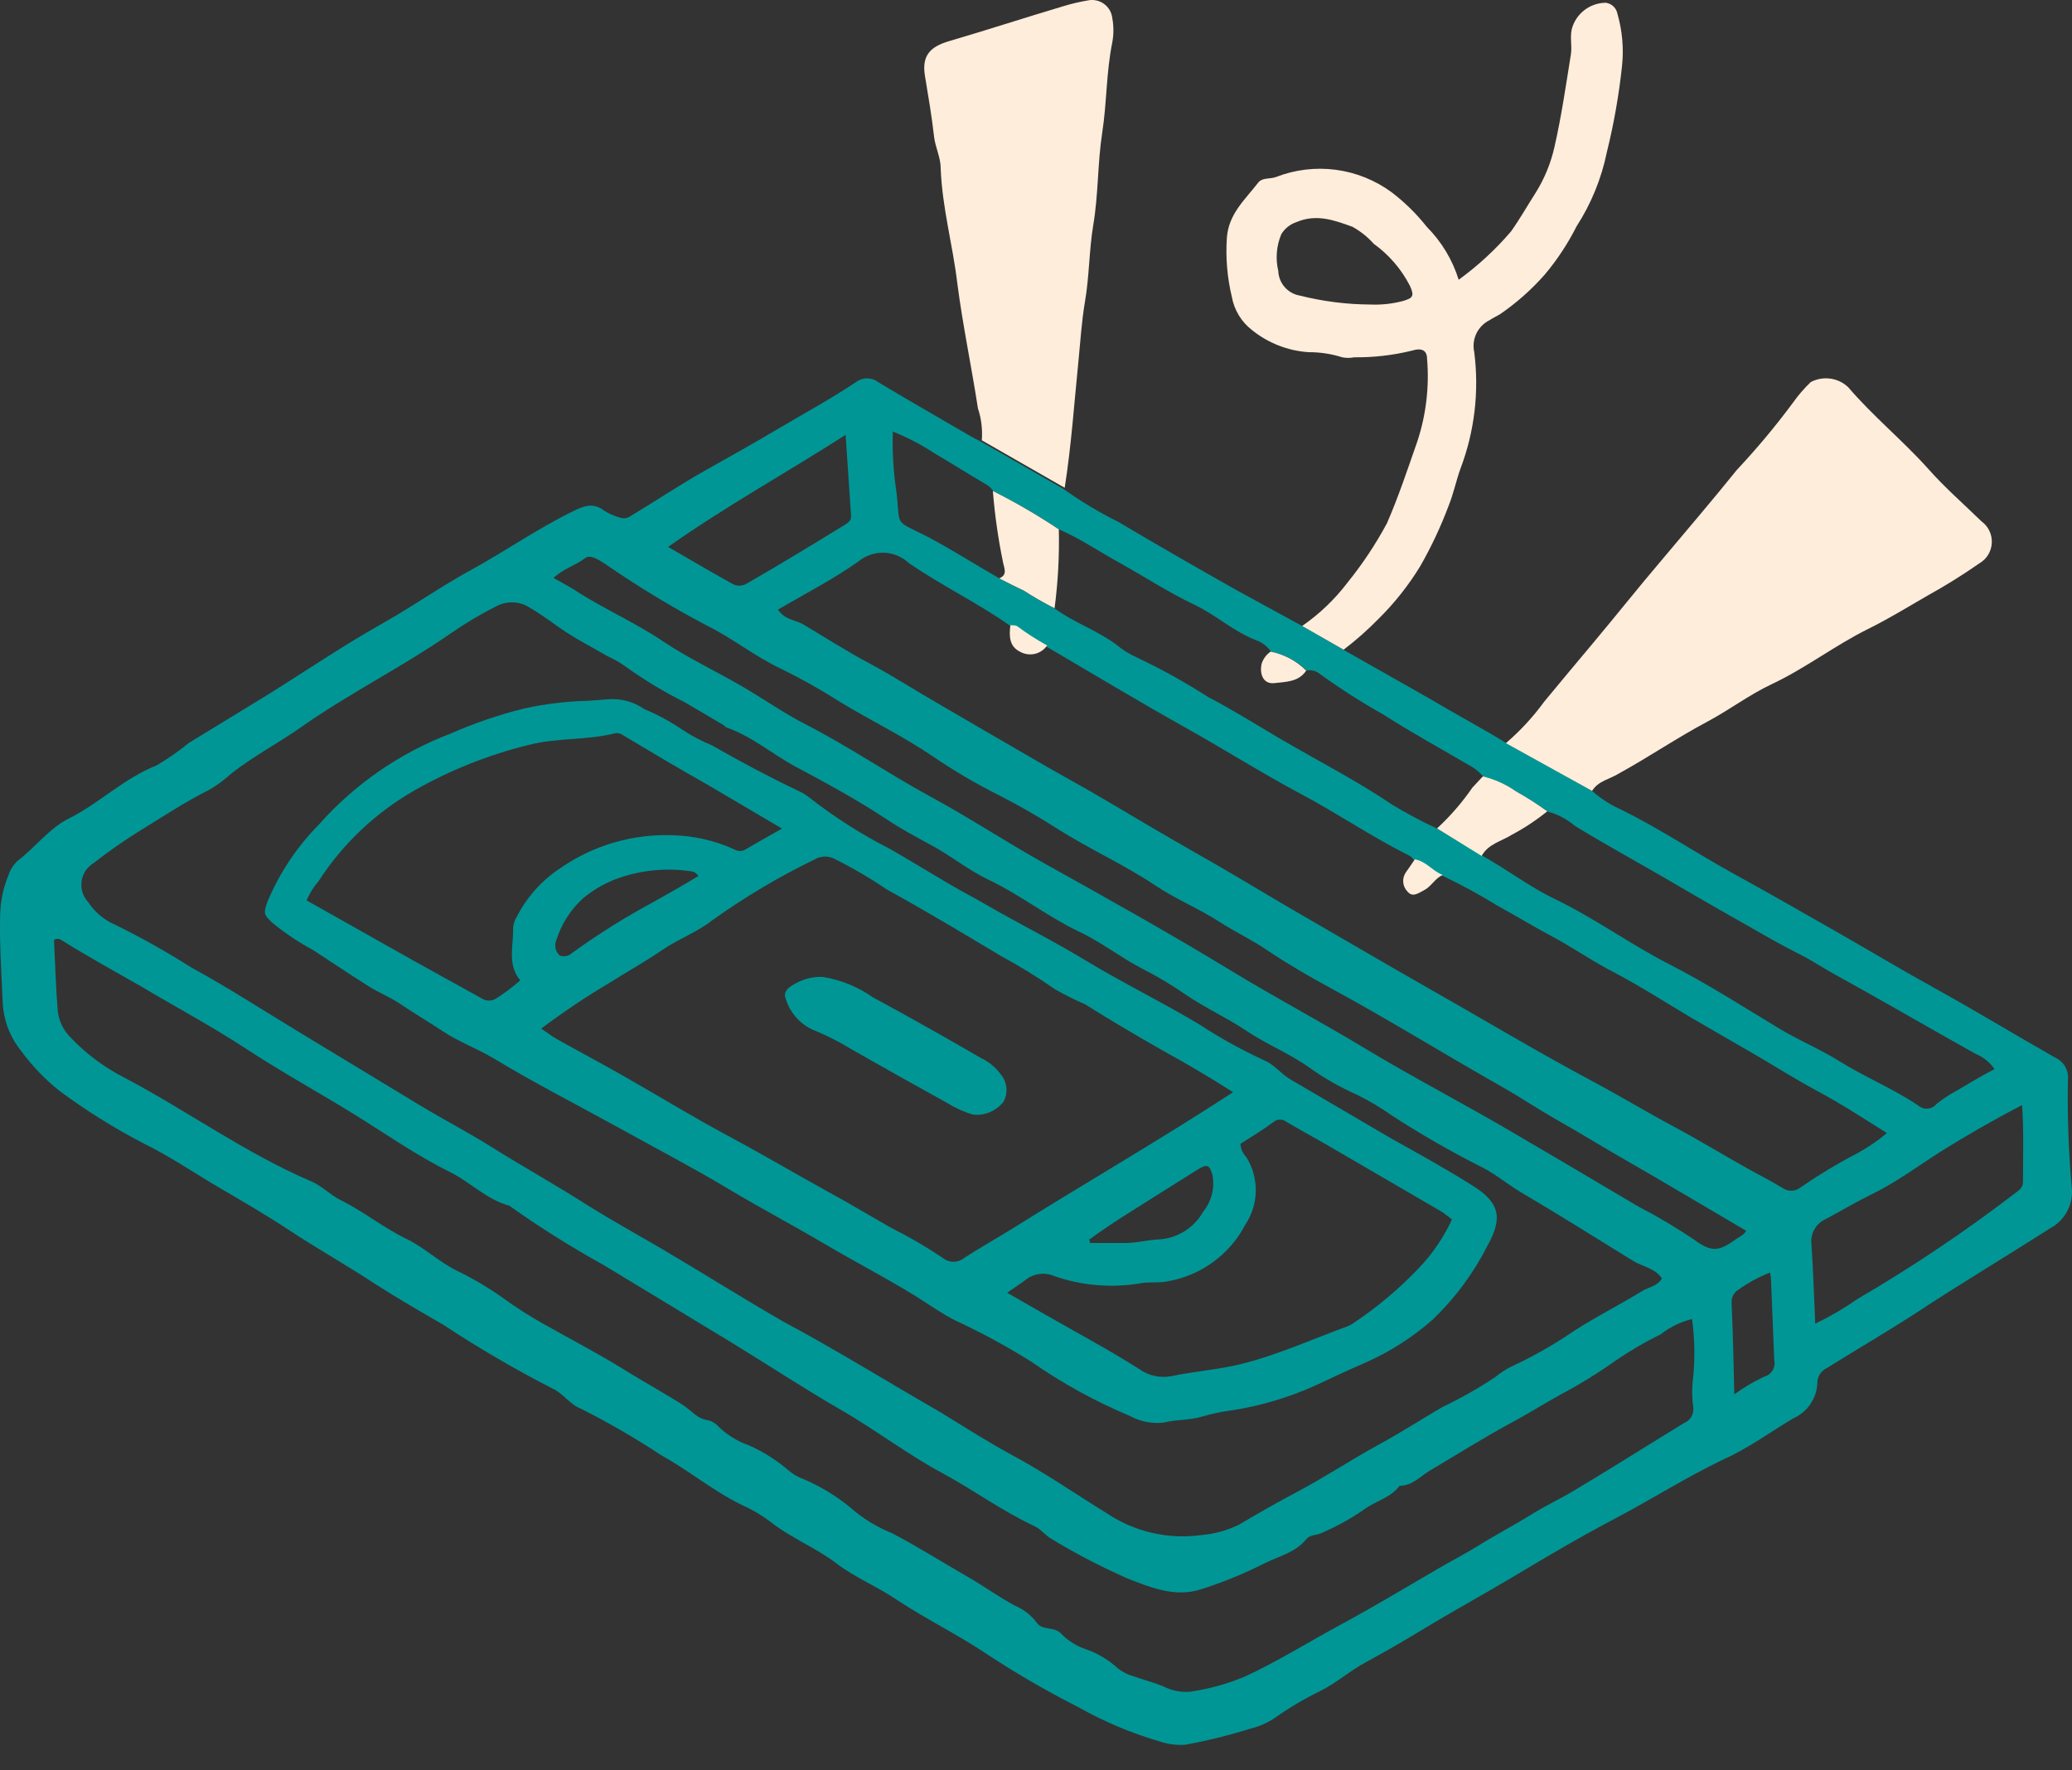
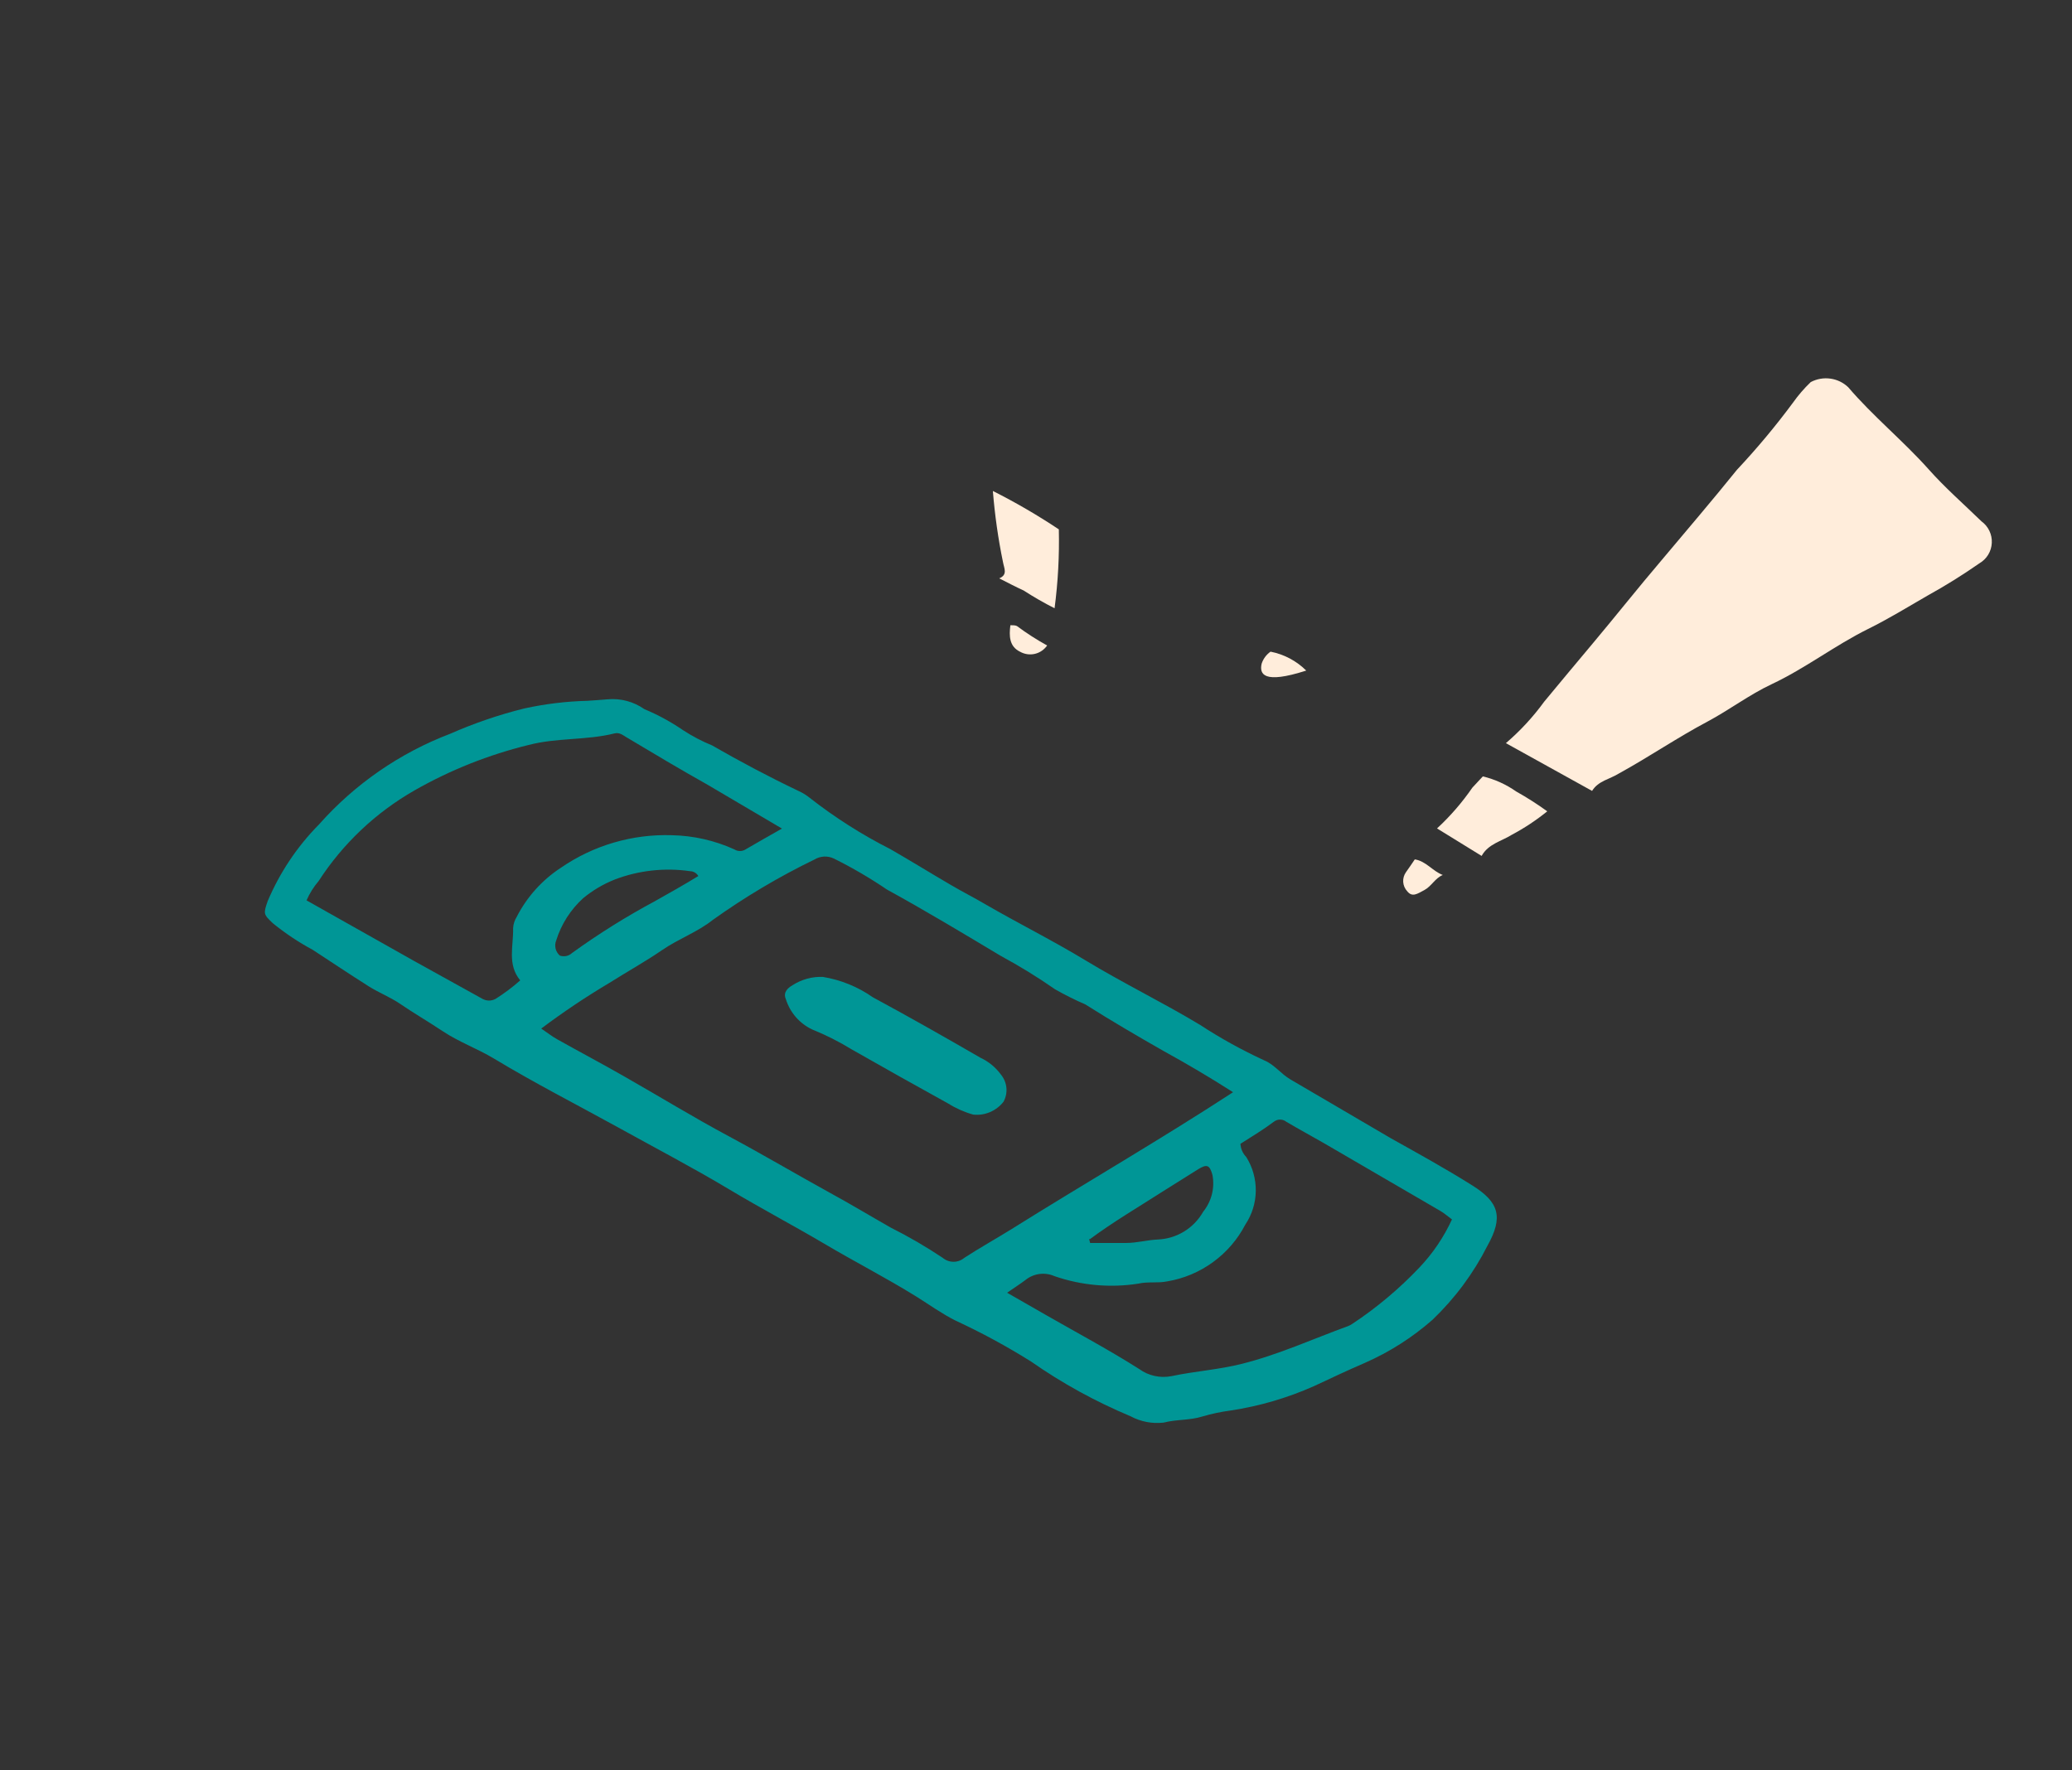
<svg xmlns="http://www.w3.org/2000/svg" width="55" height="47" viewBox="0 0 55 47" fill="none">
  <rect x="0" y="0" width="55" height="47" fill="#333333" stroke="none" />
-   <path d="M42.259 20.998C42.498 21.209 42.769 21.381 43.062 21.508C44.082 22.018 45.033 22.652 46.028 23.202C46.947 23.707 47.859 24.229 48.766 24.747C49.673 25.265 50.492 25.759 51.371 26.244C52.447 26.838 53.494 27.477 54.562 28.083C54.672 28.134 54.763 28.219 54.822 28.325C54.881 28.43 54.905 28.552 54.891 28.673C54.874 29.632 54.909 30.591 54.995 31.547C55.015 31.758 54.972 31.971 54.872 32.158C54.772 32.346 54.62 32.5 54.434 32.602C53.258 33.353 52.061 34.068 50.897 34.834C50.094 35.356 49.292 35.822 48.489 36.323C48.413 36.359 48.349 36.416 48.305 36.487C48.261 36.558 48.238 36.641 48.24 36.725C48.231 36.924 48.166 37.117 48.053 37.281C47.941 37.446 47.784 37.575 47.602 37.656C46.98 38.025 46.398 38.459 45.735 38.752C44.74 39.23 43.809 39.824 42.833 40.337C41.858 40.851 40.983 41.373 40.076 41.915C39.321 42.364 38.546 42.786 37.796 43.243C37.29 43.548 36.776 43.85 36.262 44.127C35.837 44.355 35.48 44.676 35.058 44.889C34.638 45.092 34.235 45.33 33.854 45.6C33.653 45.737 33.428 45.836 33.192 45.893C32.623 46.072 32.044 46.215 31.458 46.322C31.229 46.337 31 46.307 30.783 46.234C30.031 46.014 29.306 45.708 28.624 45.323C27.805 44.908 27.011 44.449 26.244 43.946C25.465 43.42 24.638 43.019 23.835 42.493C23.305 42.128 22.699 41.887 22.201 41.505C21.636 41.076 20.969 40.823 20.419 40.377C20.188 40.208 19.939 40.064 19.677 39.948C18.926 39.579 18.28 39.037 17.557 38.639C16.867 38.182 16.15 37.767 15.41 37.395C15.117 37.279 14.956 36.994 14.651 36.857C13.658 36.347 12.693 35.783 11.761 35.167C11.163 34.822 10.557 34.473 9.983 34.104C9.232 33.606 8.446 33.168 7.699 32.675C7.093 32.273 6.471 31.912 5.853 31.551C5.166 31.149 4.508 30.696 3.793 30.347C3.024 29.946 2.287 29.486 1.59 28.97C1.195 28.658 0.846 28.293 0.55 27.886C0.26 27.523 0.093 27.078 0.072 26.614C0.04 25.851 -0.016 25.048 0.004 24.29C0.011 23.924 0.087 23.563 0.229 23.226C0.277 23.081 0.361 22.951 0.474 22.849C0.943 22.491 1.313 21.982 1.839 21.725C2.641 21.323 3.3 20.657 4.159 20.32C4.458 20.145 4.742 19.946 5.01 19.726C5.708 19.296 6.411 18.875 7.105 18.445C8.116 17.815 9.112 17.137 10.139 16.559C10.942 16.109 11.693 15.575 12.5 15.134C13.423 14.628 14.286 14.022 15.237 13.56C15.518 13.424 15.755 13.339 16.04 13.56C16.165 13.638 16.3 13.697 16.441 13.737C16.49 13.757 16.543 13.765 16.595 13.758C16.647 13.752 16.696 13.732 16.738 13.701C17.409 13.299 18.071 12.854 18.745 12.476C19.42 12.099 20.066 11.734 20.716 11.348C21.366 10.963 22.089 10.57 22.723 10.144C22.807 10.08 22.91 10.045 23.016 10.045C23.122 10.045 23.225 10.08 23.309 10.144C24.112 10.63 24.955 11.108 25.778 11.589C25.854 11.633 25.938 11.674 26.019 11.714L28.218 12.974C28.686 13.308 29.18 13.605 29.695 13.861C30.719 14.471 31.759 15.065 32.794 15.652L34.565 16.619L35.664 17.253C36.435 17.691 37.21 18.128 37.98 18.566C38.647 18.967 39.321 19.32 39.987 19.73L42.259 20.998ZM26.524 15.354C26.737 15.463 26.946 15.587 27.167 15.68C27.433 15.851 27.707 16.01 27.99 16.153C28.507 16.526 29.117 16.735 29.631 17.113C29.793 17.249 29.972 17.363 30.165 17.45C30.822 17.759 31.457 18.112 32.068 18.505C32.71 18.838 33.328 19.228 33.954 19.597C34.958 20.187 35.993 20.713 36.961 21.367C37.343 21.599 37.739 21.81 38.145 21.997L39.349 22.72C39.999 23.081 40.597 23.543 41.264 23.864C42.319 24.37 43.271 25.068 44.298 25.594C45.326 26.12 46.305 26.75 47.277 27.336C47.786 27.637 48.336 27.866 48.834 28.179C49.517 28.605 50.263 28.906 50.925 29.355C50.96 29.384 51 29.406 51.043 29.419C51.086 29.433 51.132 29.438 51.176 29.433C51.221 29.428 51.265 29.415 51.304 29.393C51.344 29.372 51.379 29.342 51.407 29.307C51.572 29.174 51.75 29.057 51.937 28.958C52.27 28.761 52.607 28.556 52.944 28.384C52.821 28.204 52.648 28.065 52.447 27.982C51.174 27.272 49.918 26.537 48.641 25.835C48.393 25.698 48.156 25.538 47.907 25.405C47.505 25.201 47.132 25.004 46.747 24.779C45.988 24.35 45.225 23.916 44.475 23.475C43.588 22.953 42.681 22.463 41.802 21.925C41.595 21.748 41.35 21.619 41.087 21.548C40.823 21.357 40.549 21.181 40.264 21.022C39.997 20.834 39.696 20.697 39.377 20.621C39.266 20.49 39.129 20.382 38.976 20.304C38.225 19.862 37.459 19.445 36.728 18.975C36.129 18.639 35.55 18.267 34.994 17.863C34.95 17.833 34.9 17.813 34.847 17.802C34.795 17.792 34.741 17.792 34.689 17.803C34.429 17.547 34.1 17.374 33.742 17.305C33.645 17.162 33.504 17.053 33.34 16.996C32.746 16.767 32.281 16.33 31.71 16.057C31.016 15.728 30.366 15.302 29.703 14.933C29.174 14.644 28.676 14.299 28.118 14.058C27.556 13.683 26.971 13.342 26.368 13.038C26.308 12.951 26.226 12.881 26.131 12.834C25.686 12.573 25.252 12.296 24.799 12.031C24.452 11.803 24.084 11.611 23.699 11.457C23.683 11.983 23.714 12.509 23.791 13.03C23.911 13.994 23.695 13.789 24.594 14.235C25.256 14.584 25.882 14.985 26.524 15.354ZM26.822 16.619C25.954 16.005 24.991 15.547 24.12 14.945C23.941 14.778 23.706 14.682 23.461 14.674C23.216 14.667 22.977 14.749 22.788 14.905C22.113 15.383 21.366 15.764 20.652 16.185C20.833 16.466 21.126 16.454 21.338 16.587C21.912 16.928 22.47 17.289 23.06 17.602C23.651 17.915 24.265 18.313 24.887 18.67C25.706 19.149 26.524 19.625 27.343 20.099C28.022 20.5 28.712 20.866 29.386 21.267C30.189 21.745 30.992 22.218 31.795 22.676C32.674 23.17 33.533 23.7 34.404 24.205C35.608 24.9 36.792 25.598 37.992 26.28C39.409 27.083 40.802 27.922 42.239 28.689C42.994 29.09 43.724 29.536 44.479 29.937C45.129 30.286 45.763 30.676 46.414 31.037C46.715 31.206 47.028 31.362 47.321 31.543C47.387 31.588 47.465 31.612 47.546 31.612C47.626 31.612 47.704 31.588 47.77 31.543C48.255 31.206 48.76 30.9 49.284 30.628C49.569 30.474 49.838 30.291 50.087 30.082C49.448 29.68 48.882 29.311 48.256 28.974C47.63 28.637 47.156 28.332 46.606 28.011L44.92 27.035C44.242 26.634 43.58 26.204 42.873 25.831C42.295 25.538 41.758 25.16 41.188 24.855C40.706 24.599 40.24 24.314 39.763 24.053C39.286 23.759 38.795 23.491 38.289 23.25C38.02 23.145 37.844 22.881 37.547 22.849C37.503 22.804 37.471 22.748 37.418 22.72C36.419 22.226 35.496 21.588 34.508 21.066C33.457 20.504 32.445 19.862 31.401 19.28C30.197 18.606 28.993 17.879 27.789 17.173C27.51 17.021 27.242 16.851 26.986 16.663C26.966 16.595 26.882 16.619 26.822 16.619ZM44.118 33.947C43.941 33.67 43.612 33.634 43.359 33.481C42.368 32.871 41.384 32.249 40.381 31.659C40.032 31.454 39.722 31.186 39.361 31.001C38.534 30.585 37.73 30.124 36.953 29.62C36.656 29.409 36.341 29.222 36.014 29.062C35.571 28.866 35.15 28.625 34.757 28.344C34.227 27.966 33.625 27.73 33.087 27.368C32.549 27.007 31.976 26.754 31.454 26.393C31.094 26.145 30.719 25.921 30.33 25.723C29.744 25.421 29.23 25.008 28.628 24.727C27.793 24.326 27.07 23.748 26.219 23.346C25.686 23.089 25.228 22.708 24.706 22.431C24.305 22.214 23.879 21.985 23.502 21.729C22.743 21.231 21.945 20.793 21.15 20.372C20.524 20.039 19.99 19.569 19.307 19.32C19.267 19.32 19.235 19.264 19.195 19.244L18.18 18.646C17.619 18.366 17.082 18.041 16.574 17.674C16.433 17.578 16.284 17.493 16.128 17.422C15.699 17.173 15.249 16.944 14.844 16.659C14.563 16.458 14.286 16.258 13.989 16.089C13.865 16.024 13.727 15.991 13.588 15.991C13.448 15.991 13.31 16.024 13.186 16.089C12.756 16.306 12.342 16.553 11.946 16.828C10.673 17.711 9.28 18.401 8.012 19.292C7.402 19.722 6.74 20.067 6.15 20.528C5.971 20.692 5.776 20.837 5.568 20.962C4.913 21.287 4.307 21.692 3.685 22.074C3.269 22.333 2.867 22.614 2.481 22.917C2.396 22.969 2.323 23.039 2.268 23.122C2.214 23.206 2.178 23.3 2.165 23.399C2.151 23.498 2.16 23.599 2.191 23.694C2.221 23.788 2.272 23.876 2.34 23.948C2.515 24.218 2.767 24.429 3.063 24.554C3.752 24.893 4.422 25.269 5.07 25.682C6.037 26.208 6.964 26.81 7.904 27.38L11.163 29.355C11.781 29.728 12.427 30.062 13.034 30.443C13.893 30.985 14.784 31.474 15.635 32.024C16.285 32.426 16.971 32.807 17.642 33.2C18.701 33.827 19.741 34.481 20.785 35.083C22.197 35.838 23.562 36.689 24.959 37.491C25.613 37.893 26.239 38.294 26.91 38.656C27.769 39.121 28.572 39.679 29.374 40.173C30.111 40.668 31.004 40.876 31.883 40.755C32.23 40.727 32.569 40.634 32.883 40.482C33.388 40.185 33.898 39.888 34.42 39.615C35.179 39.213 35.893 38.736 36.648 38.326C37.206 38.021 37.739 37.676 38.289 37.355C38.779 37.122 39.252 36.854 39.702 36.552C39.826 36.45 39.961 36.361 40.104 36.287C40.596 36.061 41.071 35.8 41.525 35.505C42.203 35.035 42.942 34.678 43.636 34.248C43.825 34.16 44.017 34.124 44.118 33.935V33.947ZM44.92 35.019C44.618 35.091 44.334 35.228 44.09 35.42C43.672 35.625 43.269 35.86 42.885 36.123C42.431 36.446 41.957 36.74 41.465 37.002C41.019 37.247 40.589 37.52 40.14 37.76C39.393 38.162 38.679 38.615 37.952 39.045C37.699 39.193 37.495 39.446 37.15 39.446C36.917 39.767 36.515 39.848 36.214 40.072C35.856 40.32 35.474 40.531 35.074 40.703C34.938 40.767 34.761 40.743 34.673 40.867C34.38 41.224 33.938 41.317 33.557 41.509C33.016 41.783 32.453 42.013 31.875 42.196C31.189 42.417 30.538 42.144 29.928 41.907C29.238 41.602 28.567 41.254 27.921 40.863C27.753 40.771 27.624 40.59 27.452 40.514C26.597 40.113 25.846 39.563 25.043 39.125C24.1 38.623 23.249 37.965 22.322 37.431C21.395 36.897 20.403 36.247 19.44 35.657C18.3 34.963 17.156 34.272 16.016 33.582C15.154 33.104 14.319 32.579 13.515 32.008C12.917 31.848 12.488 31.386 11.946 31.117C11.067 30.684 10.256 30.114 9.421 29.596C8.47 29.006 7.49 28.472 6.555 27.858C5.62 27.244 4.68 26.746 3.745 26.188C3.043 25.787 2.312 25.385 1.626 24.956C1.598 24.936 1.564 24.926 1.53 24.926C1.495 24.926 1.461 24.936 1.433 24.956C1.465 25.582 1.481 26.216 1.534 26.85C1.565 27.11 1.682 27.352 1.867 27.537C2.275 27.97 2.754 28.329 3.284 28.601C4.965 29.484 6.495 30.608 8.265 31.366C8.546 31.486 8.759 31.719 9.032 31.856C9.642 32.157 10.172 32.594 10.79 32.891C11.267 33.124 11.653 33.502 12.13 33.738C12.551 33.942 12.954 34.179 13.335 34.449C13.688 34.706 14.057 34.942 14.438 35.155C15.149 35.557 15.871 35.93 16.562 36.359C17.076 36.681 17.61 36.97 18.123 37.299C18.336 37.435 18.497 37.656 18.762 37.7C18.881 37.721 18.99 37.782 19.071 37.873C19.299 38.096 19.573 38.265 19.873 38.37C20.262 38.542 20.623 38.771 20.945 39.049C21.035 39.124 21.135 39.187 21.242 39.233C21.72 39.426 22.165 39.69 22.563 40.016C22.891 40.307 23.267 40.54 23.675 40.703C24.345 41.052 24.979 41.457 25.633 41.831C26.079 42.083 26.496 42.392 26.95 42.633C27.172 42.727 27.366 42.878 27.512 43.071C27.672 43.312 27.994 43.163 28.182 43.388C28.365 43.571 28.587 43.708 28.832 43.789C29.12 43.889 29.386 44.043 29.615 44.243C29.75 44.366 29.913 44.455 30.089 44.504C30.362 44.6 30.639 44.672 30.892 44.777C31.11 44.888 31.355 44.935 31.598 44.913C32.095 44.84 32.58 44.705 33.043 44.512C33.914 44.111 34.737 43.593 35.584 43.135C36.431 42.678 37.322 42.144 38.189 41.638C38.526 41.441 38.876 41.261 39.209 41.056C39.682 40.759 40.18 40.502 40.654 40.205C41.015 39.98 41.4 39.803 41.766 39.583C42.753 38.997 43.72 38.379 44.704 37.78C44.787 37.745 44.857 37.683 44.901 37.604C44.944 37.524 44.96 37.432 44.945 37.343C44.909 37.086 44.909 36.825 44.945 36.568C44.995 36.047 44.984 35.522 44.913 35.003L44.92 35.019ZM14.703 15.35C14.968 15.499 15.185 15.611 15.39 15.752C16.12 16.209 16.907 16.555 17.625 17.044C18.28 17.478 18.994 17.815 19.673 18.208C20.251 18.541 20.797 18.931 21.387 19.232C22.523 19.814 23.574 20.537 24.694 21.147C25.722 21.704 26.701 22.351 27.721 22.921C29.374 23.844 31.044 24.775 32.678 25.771C33.842 26.481 35.05 27.119 36.218 27.826C37.491 28.593 38.811 29.279 40.092 30.029C41.228 30.692 42.356 31.362 43.495 32.036C44.003 32.299 44.495 32.591 44.969 32.911C45.434 33.257 45.631 33.225 46.093 32.891C46.181 32.827 46.297 32.787 46.349 32.675C45.262 32.036 44.206 31.406 43.138 30.792C42.54 30.451 41.958 30.086 41.356 29.748C40.846 29.459 40.357 29.13 39.847 28.841C38.33 27.982 36.852 27.063 35.319 26.232C34.749 25.923 34.183 25.594 33.645 25.233C33.244 24.956 32.786 24.743 32.369 24.474C31.819 24.117 31.201 23.868 30.659 23.503C29.832 22.949 28.925 22.547 28.086 22.014C27.584 21.692 27.054 21.387 26.512 21.11C25.905 20.806 25.32 20.461 24.758 20.079C23.956 19.533 23.105 19.128 22.29 18.63C21.782 18.306 21.257 18.012 20.716 17.747C20.034 17.426 19.448 16.944 18.762 16.607C17.829 16.116 16.927 15.569 16.06 14.969C15.899 14.869 15.659 14.7 15.522 14.825C15.277 15.013 14.96 15.094 14.695 15.342L14.703 15.35ZM48.192 35.139C48.577 34.954 48.946 34.738 49.296 34.493C50.74 33.65 52.13 32.719 53.458 31.703C53.567 31.619 53.695 31.547 53.699 31.394C53.699 30.72 53.723 30.041 53.675 29.339C52.9 29.741 52.206 30.142 51.511 30.575C50.885 30.977 50.307 31.41 49.621 31.739C49.219 31.936 48.85 32.161 48.461 32.366C48.335 32.422 48.231 32.517 48.163 32.637C48.095 32.757 48.067 32.895 48.084 33.032C48.128 33.71 48.152 34.389 48.184 35.131L48.192 35.139ZM17.734 14.52C18.32 14.857 18.866 15.182 19.424 15.491C19.484 15.529 19.553 15.549 19.625 15.549C19.695 15.549 19.765 15.529 19.825 15.491C20.704 14.989 21.567 14.459 22.43 13.93C22.527 13.869 22.599 13.813 22.591 13.685C22.543 13.006 22.498 12.332 22.446 11.545C20.865 12.557 19.267 13.44 17.734 14.52ZM46.02 37.03C46.272 36.846 46.541 36.686 46.823 36.552C46.918 36.528 46.999 36.468 47.05 36.385C47.102 36.302 47.118 36.202 47.096 36.107C47.064 35.376 47.04 34.645 47.008 33.919C47.002 33.874 46.992 33.83 46.98 33.786C46.684 33.903 46.404 34.056 46.145 34.24C46.087 34.275 46.04 34.325 46.008 34.384C45.976 34.443 45.961 34.51 45.964 34.577C46 35.368 46.016 36.159 46.036 37.03H46.02Z" fill="#009696" />
  <path d="M42.261 20.998L39.973 19.73C40.355 19.403 40.697 19.032 40.992 18.626C41.418 18.112 41.844 17.6 42.273 17.089C42.887 16.358 43.477 15.611 44.099 14.881C44.773 14.078 45.46 13.275 46.106 12.473C46.635 11.909 47.131 11.315 47.591 10.694C47.731 10.496 47.889 10.312 48.065 10.144C48.224 10.06 48.406 10.027 48.585 10.052C48.763 10.076 48.93 10.156 49.06 10.281C49.719 11.052 50.509 11.694 51.184 12.448C51.621 12.942 52.123 13.38 52.597 13.841C52.687 13.906 52.759 13.993 52.807 14.093C52.855 14.193 52.877 14.304 52.871 14.414C52.866 14.525 52.833 14.633 52.775 14.728C52.717 14.823 52.636 14.901 52.54 14.957C52.095 15.267 51.634 15.554 51.16 15.816C50.638 16.117 50.124 16.434 49.586 16.699C48.703 17.137 47.924 17.743 47.029 18.164C46.439 18.441 45.905 18.847 45.327 19.156C44.525 19.581 43.774 20.095 42.979 20.532C42.73 20.689 42.425 20.729 42.261 20.998Z" fill="#ffeddb" />
-   <path d="M35.665 17.249L34.565 16.619C35.025 16.3 35.431 15.912 35.769 15.467C36.167 14.975 36.518 14.447 36.817 13.889C37.126 13.179 37.367 12.448 37.62 11.726C37.854 11.019 37.943 10.272 37.881 9.53C37.881 9.309 37.748 9.225 37.479 9.309C36.978 9.432 36.462 9.492 35.946 9.486C35.841 9.507 35.734 9.507 35.629 9.486C35.338 9.394 35.035 9.348 34.73 9.35C34.181 9.312 33.656 9.106 33.229 8.759C32.951 8.543 32.762 8.231 32.699 7.884C32.576 7.372 32.531 6.844 32.566 6.319C32.61 5.677 33.052 5.299 33.397 4.85C33.506 4.709 33.71 4.758 33.867 4.701C34.371 4.504 34.917 4.437 35.454 4.507C35.991 4.578 36.501 4.782 36.938 5.103C37.287 5.369 37.601 5.677 37.873 6.022C38.264 6.415 38.555 6.897 38.72 7.427C39.231 7.056 39.697 6.626 40.108 6.146C40.345 5.813 40.546 5.456 40.767 5.111C40.998 4.74 41.165 4.333 41.261 3.907C41.445 3.104 41.566 2.269 41.698 1.446C41.734 1.225 41.67 1 41.722 0.772C41.775 0.573 41.891 0.397 42.054 0.271C42.216 0.145 42.416 0.075 42.621 0.073C42.698 0.082 42.77 0.116 42.826 0.168C42.882 0.221 42.92 0.29 42.934 0.366C43.064 0.818 43.105 1.291 43.055 1.759C42.973 2.527 42.839 3.289 42.653 4.039C42.51 4.739 42.238 5.406 41.851 6.006C41.62 6.464 41.337 6.894 41.008 7.286C40.655 7.688 40.253 8.044 39.812 8.346C39.719 8.398 39.623 8.446 39.535 8.503C39.383 8.579 39.261 8.704 39.188 8.857C39.116 9.011 39.096 9.184 39.133 9.35C39.267 10.394 39.141 11.456 38.768 12.44C38.651 12.765 38.583 13.107 38.451 13.432C38.243 13.986 37.991 14.524 37.696 15.037C37.388 15.541 37.02 16.006 36.6 16.422C36.309 16.72 35.996 16.997 35.665 17.249ZM36.38 8.085C36.668 8.097 36.956 8.066 37.234 7.993C37.516 7.913 37.544 7.852 37.427 7.591C37.2 7.147 36.869 6.763 36.464 6.471C36.303 6.291 36.113 6.139 35.902 6.022C35.424 5.849 34.947 5.669 34.413 5.897C34.245 5.953 34.102 6.067 34.011 6.219C33.882 6.527 33.854 6.869 33.931 7.194C33.937 7.352 33.997 7.504 34.102 7.623C34.206 7.742 34.349 7.822 34.505 7.848C35.118 8.002 35.748 8.082 36.38 8.085Z" fill="#ffeddb" />
-   <path d="M28.262 12.95L26.062 11.69C26.084 11.402 26.049 11.113 25.958 10.839C25.789 9.735 25.556 8.639 25.412 7.527C25.291 6.504 25.01 5.52 24.97 4.469C24.97 4.176 24.826 3.911 24.794 3.626C24.733 3.084 24.641 2.55 24.553 2.02C24.465 1.49 24.673 1.245 25.191 1.093C26.203 0.796 27.198 0.471 28.222 0.166C28.44 0.099 28.663 0.047 28.888 0.009C28.962 -0.005 29.037 -0.003 29.11 0.014C29.183 0.031 29.252 0.063 29.312 0.108C29.372 0.153 29.422 0.21 29.459 0.275C29.496 0.34 29.518 0.412 29.526 0.487C29.564 0.696 29.564 0.911 29.526 1.121C29.362 1.924 29.382 2.727 29.257 3.529C29.133 4.332 29.157 5.171 29.02 5.974C28.908 6.652 28.916 7.335 28.8 8.009C28.711 8.531 28.679 9.061 28.627 9.586C28.515 10.694 28.438 11.826 28.262 12.95Z" fill="#ffeddb" />
  <path d="M26.524 15.355C26.757 15.258 26.652 15.086 26.624 14.925C26.495 14.301 26.406 13.67 26.355 13.035C26.959 13.339 27.543 13.679 28.106 14.054C28.122 14.755 28.084 15.455 27.993 16.149C27.711 16.006 27.436 15.848 27.17 15.676C26.966 15.584 26.737 15.463 26.524 15.355Z" fill="#ffeddb" />
  <path d="M38.145 21.994C38.497 21.669 38.812 21.305 39.084 20.91L39.361 20.613C39.679 20.689 39.98 20.826 40.248 21.014C40.532 21.173 40.807 21.349 41.071 21.54C40.778 21.777 40.464 21.985 40.131 22.162C39.858 22.335 39.505 22.403 39.329 22.724L38.145 21.994Z" fill="#ffeddb" />
-   <path d="M34.673 17.803C34.473 18.108 34.132 18.1 33.831 18.136C33.529 18.172 33.429 17.891 33.489 17.622C33.531 17.492 33.614 17.379 33.726 17.301C34.085 17.371 34.414 17.546 34.673 17.803Z" fill="#ffeddb" />
+   <path d="M34.673 17.803C33.529 18.172 33.429 17.891 33.489 17.622C33.531 17.492 33.614 17.379 33.726 17.301C34.085 17.371 34.414 17.546 34.673 17.803Z" fill="#ffeddb" />
  <path d="M38.298 23.23C38.093 23.314 37.997 23.531 37.808 23.631C37.619 23.732 37.487 23.828 37.355 23.663C37.291 23.595 37.253 23.507 37.247 23.414C37.241 23.321 37.268 23.229 37.322 23.154C37.403 23.041 37.479 22.929 37.555 22.816C37.852 22.861 38.029 23.13 38.298 23.23Z" fill="#ffeddb" />
  <path d="M27.796 17.137C27.719 17.248 27.603 17.328 27.471 17.359C27.339 17.39 27.2 17.371 27.081 17.305C26.788 17.165 26.784 16.884 26.82 16.599C26.881 16.599 26.961 16.599 26.997 16.623C27.251 16.812 27.518 16.984 27.796 17.137Z" fill="#ffeddb" />
  <path d="M16.129 18.566C16.474 18.535 16.82 18.627 17.104 18.827C17.466 18.978 17.812 19.166 18.136 19.389C18.378 19.546 18.635 19.681 18.902 19.79C19.649 20.22 20.412 20.625 21.186 20.994C21.297 21.044 21.401 21.107 21.495 21.183C22.162 21.705 22.879 22.161 23.635 22.544C24.172 22.853 24.698 23.178 25.24 23.495C25.541 23.672 25.85 23.828 26.151 24.005C27.03 24.515 27.942 24.968 28.809 25.494C29.808 26.1 30.86 26.61 31.859 27.212C32.401 27.567 32.969 27.88 33.557 28.151C33.83 28.264 34.003 28.512 34.252 28.657L36.925 30.223C37.643 30.624 38.37 31.025 39.08 31.471C39.791 31.916 39.911 32.31 39.482 33.076C39.111 33.809 38.618 34.472 38.025 35.039C37.489 35.51 36.884 35.896 36.23 36.183C35.777 36.38 35.335 36.585 34.878 36.801C34.173 37.115 33.429 37.332 32.666 37.448C32.411 37.481 32.158 37.535 31.912 37.608C31.578 37.712 31.229 37.68 30.888 37.769C30.584 37.804 30.278 37.745 30.009 37.6C29.079 37.211 28.194 36.724 27.368 36.147C26.722 35.742 26.052 35.379 25.361 35.059C24.995 34.875 24.662 34.634 24.321 34.421C23.518 33.923 22.687 33.498 21.881 33.02C21.074 32.543 20.183 32.073 19.34 31.567C18.38 30.993 17.389 30.475 16.41 29.933C15.31 29.327 14.186 28.753 13.11 28.103C12.668 27.838 12.187 27.666 11.757 27.381C11.328 27.096 10.995 26.907 10.625 26.654C10.361 26.473 10.059 26.357 9.791 26.188C9.289 25.871 8.799 25.542 8.301 25.217C7.927 25.016 7.572 24.779 7.242 24.511C6.993 24.274 6.989 24.262 7.105 23.925C7.426 23.166 7.887 22.476 8.466 21.89C9.416 20.818 10.611 19.991 11.95 19.481C12.588 19.2 13.248 18.974 13.925 18.807C14.473 18.688 15.03 18.62 15.591 18.606C15.771 18.598 15.952 18.578 16.129 18.566ZM32.738 29.002C32.112 28.601 31.506 28.244 30.884 27.902C30.181 27.501 29.495 27.1 28.809 26.666C28.534 26.547 28.266 26.413 28.006 26.265C27.542 25.942 27.061 25.646 26.565 25.378C25.565 24.779 24.558 24.173 23.542 23.616C23.092 23.31 22.621 23.035 22.134 22.793C22.053 22.755 21.964 22.737 21.876 22.741C21.787 22.746 21.7 22.771 21.624 22.817C20.68 23.275 19.776 23.812 18.922 24.422C18.521 24.743 18.011 24.924 17.574 25.225C17.136 25.526 16.63 25.807 16.161 26.104C15.541 26.473 14.942 26.875 14.366 27.308C14.519 27.409 14.647 27.513 14.792 27.593C15.386 27.927 15.996 28.248 16.582 28.585C17.505 29.111 18.409 29.665 19.344 30.166C20.279 30.668 21.134 31.174 22.037 31.672C22.583 31.969 23.113 32.29 23.643 32.591C24.119 32.83 24.58 33.098 25.023 33.394C25.104 33.462 25.205 33.499 25.311 33.499C25.416 33.499 25.517 33.462 25.598 33.394C25.999 33.133 26.432 32.892 26.846 32.635C28.801 31.411 30.784 30.267 32.742 28.99L32.738 29.002ZM13.809 26.028C13.459 25.606 13.632 25.113 13.62 24.643C13.626 24.536 13.659 24.433 13.716 24.342C13.986 23.814 14.388 23.366 14.884 23.041C15.749 22.444 16.784 22.14 17.834 22.174C18.408 22.186 18.974 22.314 19.496 22.552C19.54 22.58 19.591 22.594 19.643 22.594C19.695 22.594 19.745 22.58 19.789 22.552C20.102 22.367 20.419 22.191 20.757 21.998L18.782 20.834C18.067 20.432 17.345 20.003 16.634 19.577C16.526 19.513 16.442 19.437 16.305 19.473C15.563 19.658 14.788 19.581 14.033 19.778C12.973 20.037 11.955 20.442 11.007 20.982C9.977 21.57 9.103 22.395 8.458 23.391C8.326 23.545 8.218 23.718 8.137 23.904L10.987 25.51L12.813 26.522C12.865 26.549 12.923 26.564 12.982 26.564C13.04 26.564 13.098 26.549 13.15 26.522C13.383 26.376 13.603 26.211 13.809 26.028ZM32.927 30.367C32.934 30.498 32.988 30.622 33.08 30.716C33.25 30.986 33.338 31.3 33.334 31.619C33.33 31.938 33.233 32.249 33.055 32.514C32.85 32.909 32.555 33.25 32.195 33.511C31.835 33.773 31.419 33.947 30.98 34.02C30.719 34.072 30.466 34.02 30.214 34.08C29.466 34.196 28.701 34.127 27.986 33.879C27.863 33.825 27.728 33.806 27.595 33.823C27.462 33.84 27.336 33.892 27.231 33.975C27.083 34.088 26.922 34.188 26.733 34.321L27.769 34.915C28.596 35.389 29.439 35.838 30.242 36.348C30.363 36.436 30.501 36.498 30.648 36.53C30.794 36.562 30.945 36.565 31.093 36.536C31.715 36.404 32.353 36.364 32.971 36.207C33.947 35.962 34.854 35.545 35.781 35.208C35.824 35.192 35.864 35.17 35.901 35.144C36.547 34.716 37.142 34.216 37.675 33.654C38.033 33.278 38.325 32.845 38.542 32.374C38.43 32.294 38.338 32.209 38.233 32.149L35.131 30.343C34.801 30.154 34.468 29.974 34.143 29.781C34.096 29.744 34.038 29.724 33.979 29.724C33.919 29.724 33.861 29.744 33.814 29.781C33.537 29.99 33.224 30.178 32.927 30.367ZM18.537 23.258C18.515 23.221 18.484 23.189 18.447 23.167C18.41 23.144 18.368 23.131 18.324 23.13C17.647 23.031 16.956 23.107 16.317 23.351C16.015 23.471 15.733 23.638 15.482 23.844C15.147 24.148 14.899 24.536 14.764 24.968C14.736 25.037 14.731 25.112 14.748 25.184C14.765 25.256 14.805 25.321 14.86 25.37C14.915 25.389 14.975 25.393 15.032 25.381C15.089 25.369 15.143 25.341 15.185 25.301C15.887 24.794 16.622 24.334 17.385 23.925C17.77 23.708 18.164 23.487 18.537 23.258ZM28.909 32.892L28.937 33C29.25 33 29.563 33 29.876 33C30.189 33 30.45 32.92 30.731 32.908C30.978 32.898 31.218 32.825 31.429 32.697C31.64 32.568 31.814 32.388 31.936 32.173C32.045 32.038 32.125 31.88 32.168 31.711C32.211 31.542 32.216 31.365 32.184 31.194C32.112 30.933 32.04 30.897 31.807 31.041L30.848 31.643C30.209 32.053 29.547 32.442 28.929 32.9L28.909 32.892Z" fill="#009696" />
  <path d="M21.841 25.936C22.319 26.014 22.773 26.199 23.169 26.477C24.129 26.995 25.076 27.533 26.027 28.083C26.241 28.183 26.426 28.334 26.565 28.524C26.649 28.624 26.701 28.747 26.714 28.877C26.727 29.006 26.7 29.137 26.637 29.251C26.543 29.371 26.42 29.465 26.28 29.525C26.14 29.585 25.986 29.608 25.835 29.592C25.601 29.527 25.378 29.428 25.172 29.299C24.313 28.826 23.458 28.344 22.603 27.858C22.271 27.654 21.922 27.478 21.56 27.332C21.394 27.254 21.247 27.142 21.126 27.004C21.006 26.866 20.916 26.704 20.861 26.529C20.781 26.349 20.905 26.233 21.038 26.156C21.277 26.002 21.557 25.925 21.841 25.936Z" fill="#009696" />
</svg>